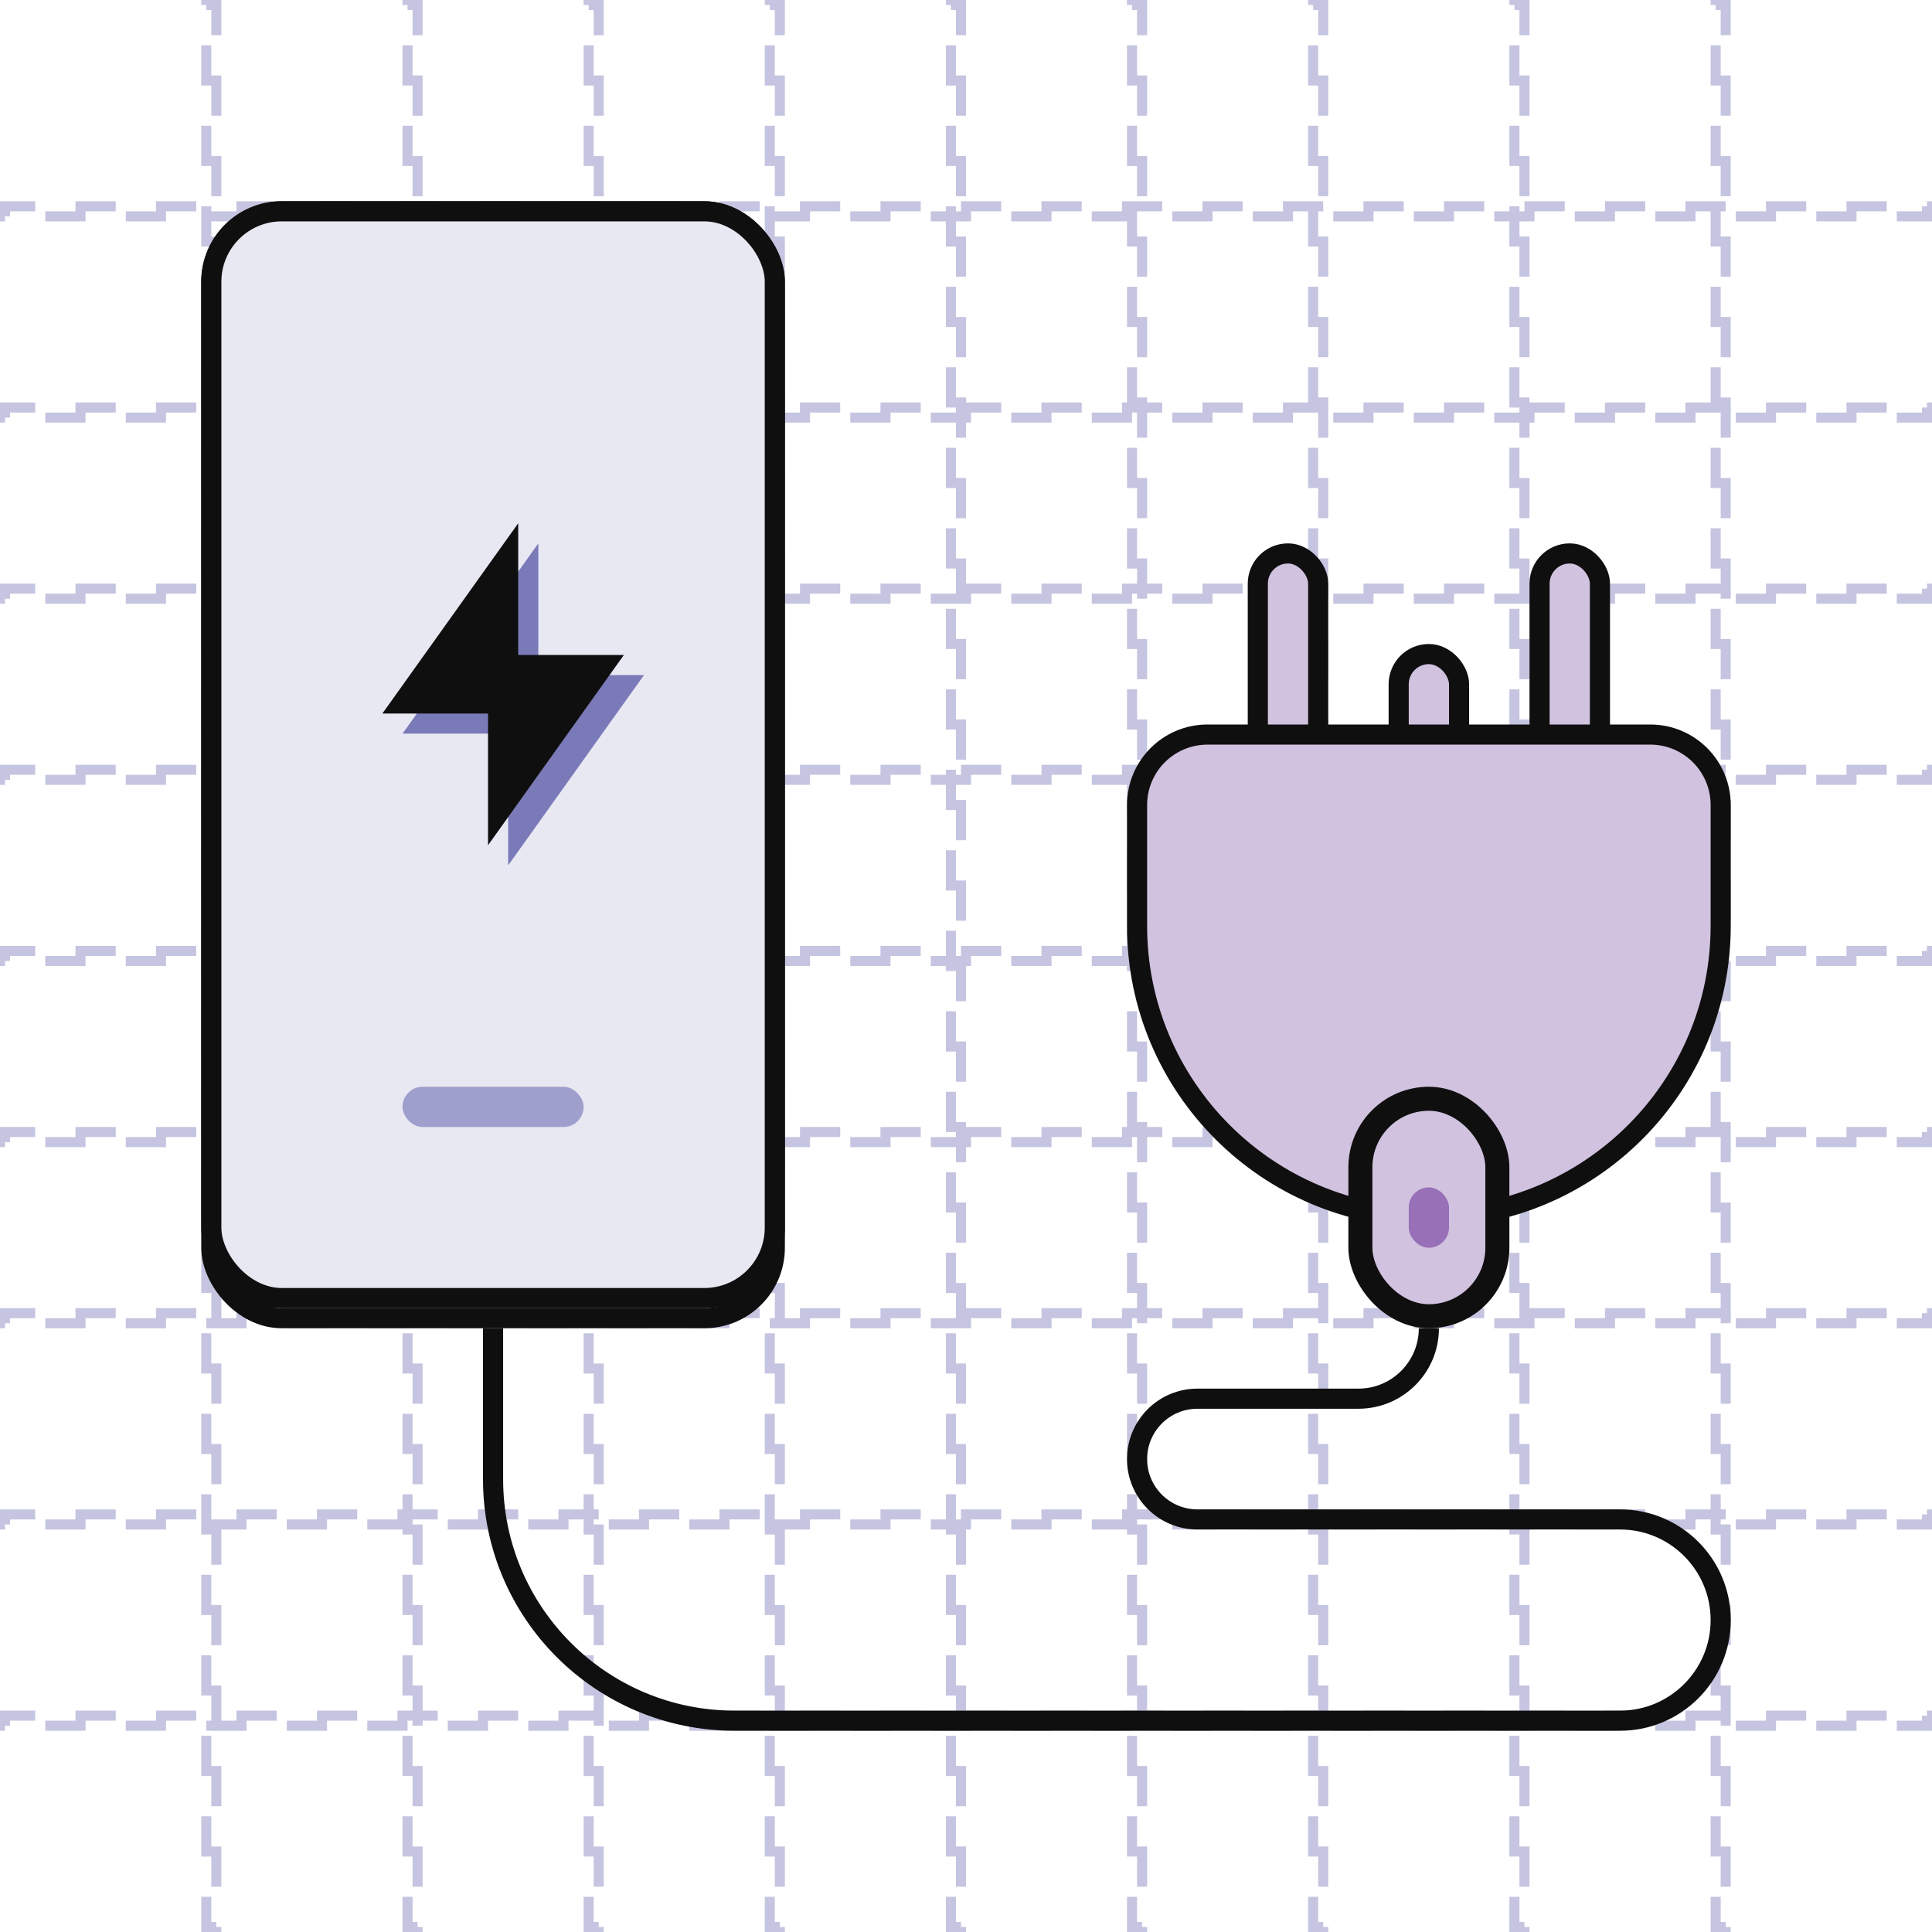
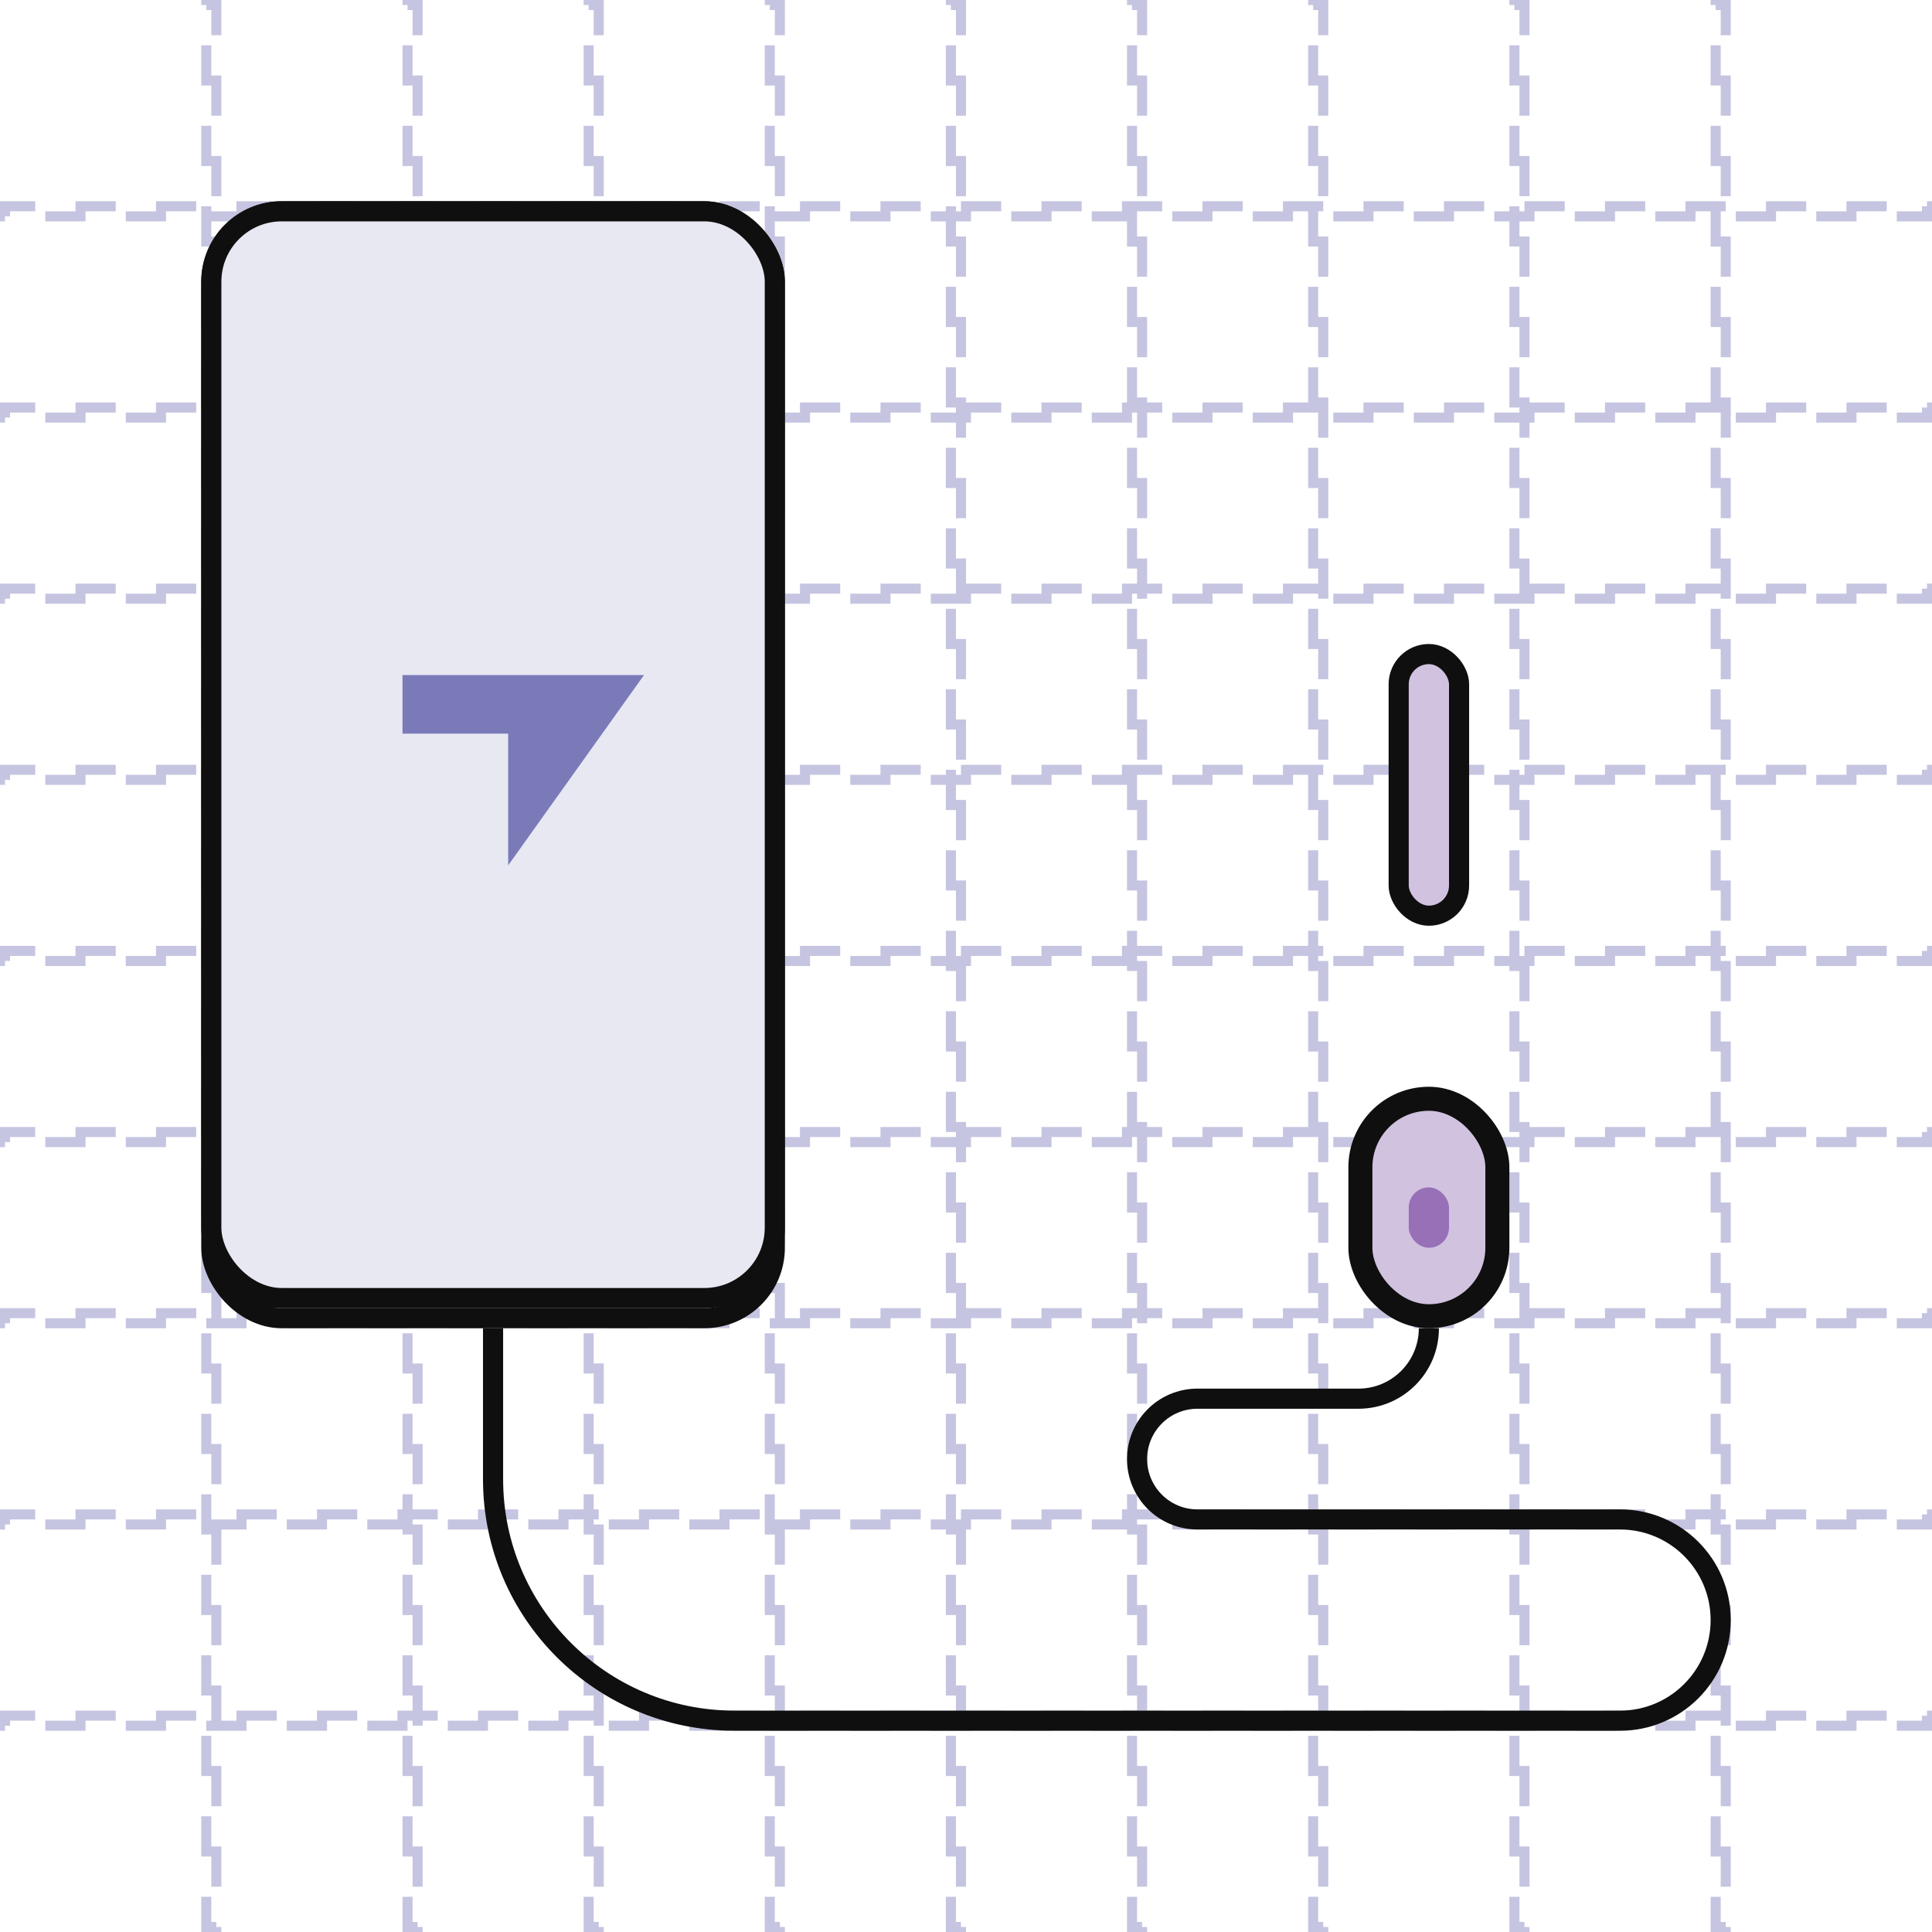
<svg xmlns="http://www.w3.org/2000/svg" width="96" height="96" viewBox="0 0 96 96" fill="none">
  <rect x="10.25" y="0.25" width="0.5" height="95.5" stroke="#C5C5E1" stroke-width="0.5" stroke-dasharray="2 2" />
  <rect x="20.25" y="0.25" width="0.5" height="95.5" stroke="#C5C5E1" stroke-width="0.5" stroke-dasharray="2 2" />
  <rect x="29.25" y="0.25" width="0.5" height="95.5" stroke="#C5C5E1" stroke-width="0.5" stroke-dasharray="2 2" />
  <rect x="38.25" y="0.25" width="0.5" height="95.5" stroke="#C5C5E1" stroke-width="0.5" stroke-dasharray="2 2" />
  <rect x="47.25" y="0.25" width="0.5" height="95.5" stroke="#C5C5E1" stroke-width="0.5" stroke-dasharray="2 2" />
  <rect x="56.25" y="0.25" width="0.5" height="95.5" stroke="#C5C5E1" stroke-width="0.5" stroke-dasharray="2 2" />
  <rect x="65.25" y="0.25" width="0.5" height="95.5" stroke="#C5C5E1" stroke-width="0.5" stroke-dasharray="2 2" />
  <rect x="75.25" y="0.25" width="0.5" height="95.5" stroke="#C5C5E1" stroke-width="0.5" stroke-dasharray="2 2" />
  <rect x="85.25" y="0.25" width="0.5" height="95.5" stroke="#C5C5E1" stroke-width="0.5" stroke-dasharray="2 2" />
  <rect x="95.75" y="10.25" width="0.5" height="95.5" transform="rotate(90 95.75 10.25)" stroke="#C5C5E1" stroke-width="0.5" stroke-dasharray="2 2" />
  <rect x="95.75" y="20.25" width="0.5" height="95.5" transform="rotate(90 95.75 20.25)" stroke="#C5C5E1" stroke-width="0.5" stroke-dasharray="2 2" />
  <rect x="95.75" y="29.25" width="0.5" height="95.5" transform="rotate(90 95.75 29.25)" stroke="#C5C5E1" stroke-width="0.5" stroke-dasharray="2 2" />
  <rect x="95.75" y="38.25" width="0.5" height="95.5" transform="rotate(90 95.75 38.25)" stroke="#C5C5E1" stroke-width="0.5" stroke-dasharray="2 2" />
  <rect x="95.75" y="47.25" width="0.5" height="95.5" transform="rotate(90 95.75 47.25)" stroke="#C5C5E1" stroke-width="0.5" stroke-dasharray="2 2" />
  <rect x="95.75" y="56.25" width="0.5" height="95.5" transform="rotate(90 95.75 56.25)" stroke="#C5C5E1" stroke-width="0.5" stroke-dasharray="2 2" />
  <rect x="95.75" y="65.25" width="0.5" height="95.5" transform="rotate(90 95.75 65.25)" stroke="#C5C5E1" stroke-width="0.5" stroke-dasharray="2 2" />
  <rect x="95.75" y="75.25" width="0.5" height="95.5" transform="rotate(90 95.75 75.25)" stroke="#C5C5E1" stroke-width="0.5" stroke-dasharray="2 2" />
  <rect x="95.75" y="85.25" width="0.5" height="95.5" transform="rotate(90 95.75 85.25)" stroke="#C5C5E1" stroke-width="0.5" stroke-dasharray="2 2" />
-   <rect x="62.5" y="27.5" width="3" height="13" rx="1.5" fill="#D1C2E0" stroke="#100F0F" />
-   <rect x="76.5" y="27.5" width="3" height="13" rx="1.5" fill="#D1C2E0" stroke="#100F0F" />
  <rect x="69.5" y="32.5" width="3" height="13" rx="1.5" fill="#D1C2E0" stroke="#100F0F" />
-   <path d="M56.5 40C56.5 38.067 58.067 36.5 60 36.5H82C83.933 36.5 85.5 38.067 85.5 40V46C85.5 54.008 79.008 60.5 71 60.5C62.992 60.5 56.5 54.008 56.5 46V40Z" fill="#D1C2E0" stroke="#100F0F" />
  <rect x="67.597" y="54.597" width="6.806" height="10.806" rx="3.403" fill="#D1C2E0" stroke="#100F0F" stroke-width="1.194" />
  <rect x="10.5" y="10.5" width="28" height="55" rx="3.5" fill="#E8E8F3" stroke="#100F0F" />
  <rect x="10.5" y="10.5" width="28" height="54" rx="3.5" fill="#E8E8F3" stroke="#100F0F" />
  <path d="M24.5 66V73.5C24.5 80.127 29.873 85.5 36.5 85.5H80.5C83.261 85.5 85.5 83.261 85.5 80.5V80.5C85.5 77.739 83.261 75.5 80.5 75.5H59.5C57.843 75.5 56.5 74.157 56.5 72.5V72.5C56.5 70.843 57.843 69.5 59.5 69.5H67.5C69.433 69.5 71 67.933 71 66V66" stroke="#100F0F" />
-   <rect x="20" y="54" width="9" height="2" rx="1" fill="#9F9FCD" />
-   <path d="M26.75 33.545H32L25.25 43V36.455H20L26.75 27V33.545Z" fill="#7B7AB9" />
-   <path d="M25.75 32.545H31L24.25 42V35.455H19L25.75 26V32.545Z" fill="#100F0F" />
+   <path d="M26.75 33.545H32L25.25 43V36.455H20V33.545Z" fill="#7B7AB9" />
  <rect x="70" y="59" width="2" height="3" rx="1" fill="#9770B7" />
</svg>